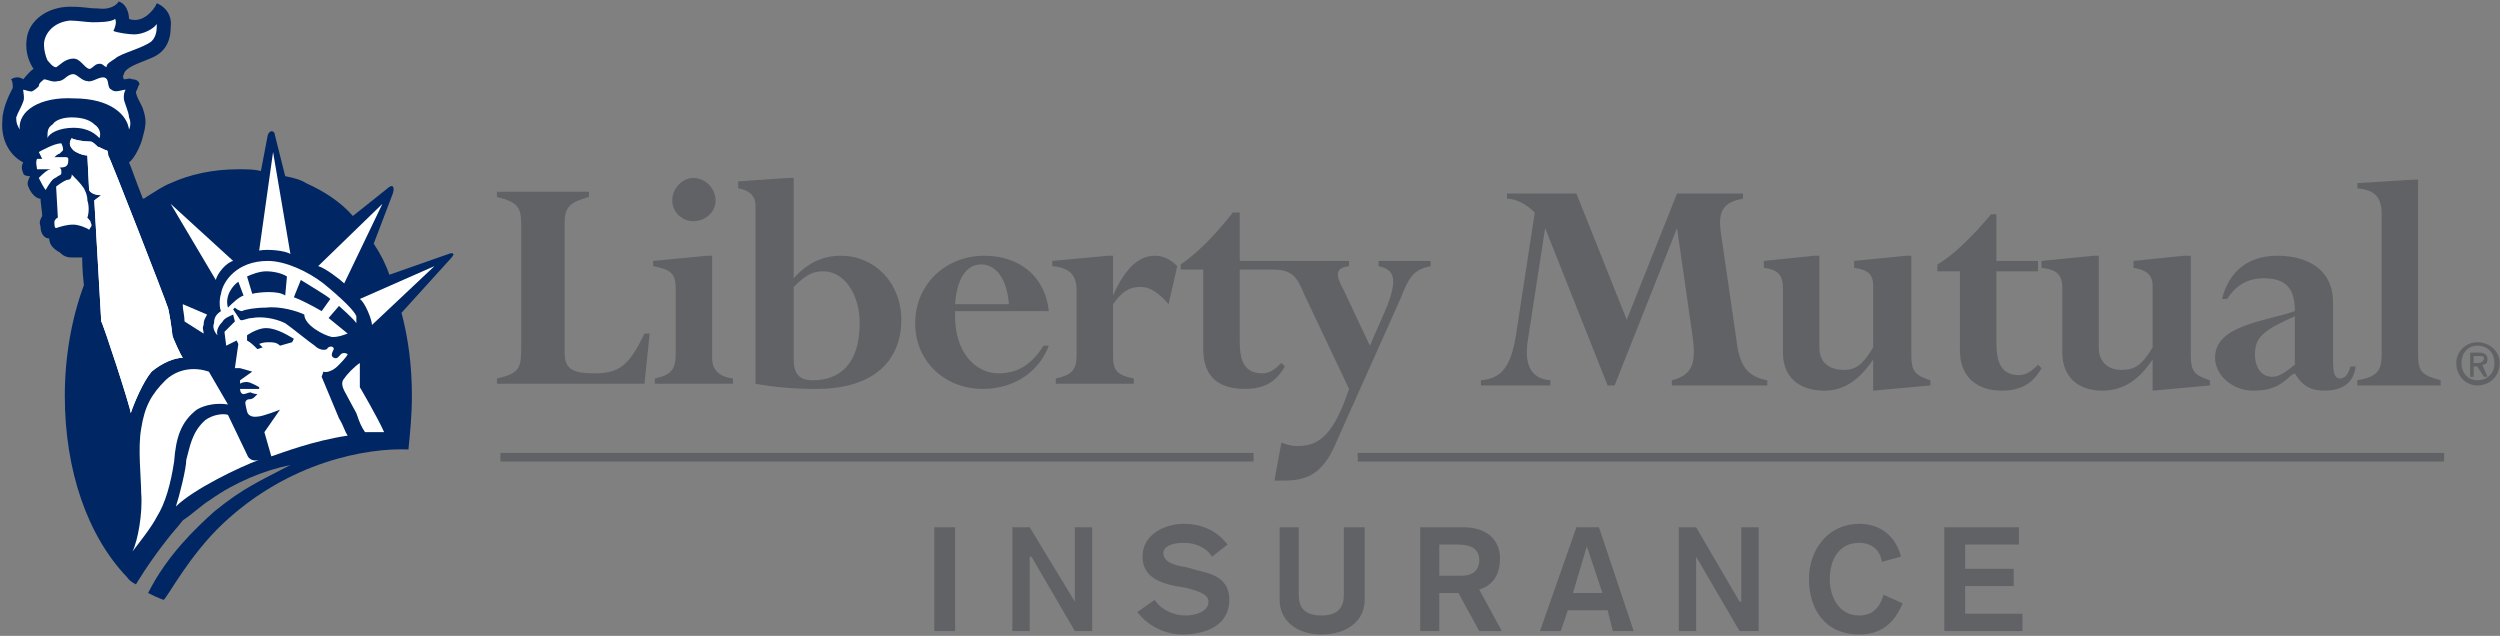
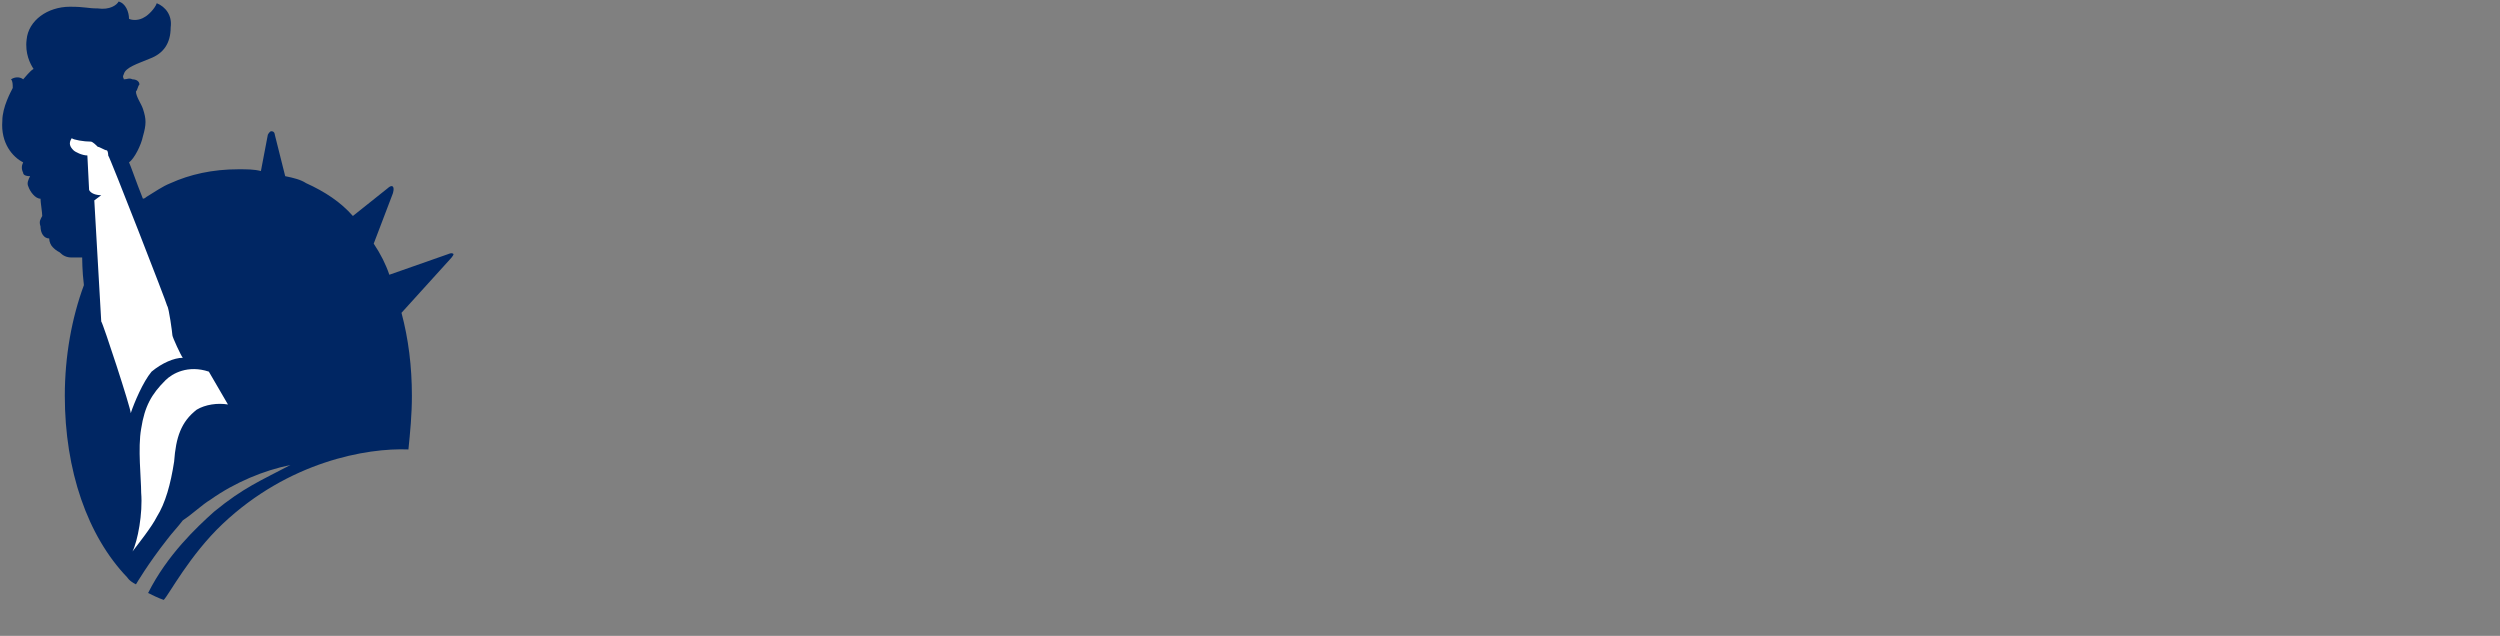
<svg xmlns="http://www.w3.org/2000/svg" width="173" height="44" viewBox="0 0 173 44" fill="none">
  <rect x="0" y="0" width="173" height="44" fill="#808080" stroke="none" />
  <g clip-path="url(#clip0_2_134)">
-     <path d="M39.073 24.4C39.073 25.477 39.551 25.836 41.112 25.836C42.794 25.836 43.515 25.358 44.597 23.084H44.958L44.597 26.554H34.387V26.195C35.948 25.836 36.069 25.477 36.069 24.041V15.544C36.069 14.348 35.83 13.989 34.387 13.629V13.27H40.755V13.629C39.434 13.989 39.073 14.348 39.073 15.422V24.4ZM49.279 24.759C49.279 25.597 49.761 26.075 50.722 26.195V26.554H45.315V26.195C46.397 25.956 46.758 25.597 46.758 24.52V19.971C46.758 18.896 46.397 18.654 45.197 18.416V18.056L48.918 17.697H49.279V24.759ZM47.958 12.312C48.801 12.312 49.518 13.031 49.518 13.867C49.518 14.707 48.801 15.305 47.958 15.305C47.24 15.305 46.519 14.707 46.519 13.867C46.519 13.031 47.24 12.312 47.958 12.312ZM54.925 19.853C55.764 19.013 56.246 18.775 56.968 18.775C58.407 18.775 59.489 20.33 59.489 22.366C59.489 25.118 58.167 26.315 56.246 26.315C55.286 26.315 54.925 25.836 54.925 24.878V19.853ZM54.925 12.312H54.564L51.083 12.551V13.031C51.8 13.148 52.282 13.508 52.282 14.227V26.554C53.604 26.794 54.925 26.913 56.486 26.913C60.689 26.913 62.371 24.759 62.371 22.127C62.371 19.611 60.567 17.697 58.167 17.697C56.968 17.697 55.886 18.177 54.925 19.256V12.312ZM66.091 21.049C66.213 19.373 66.813 18.298 67.895 18.298C68.973 18.298 69.695 19.373 69.816 21.049H66.091ZM72.577 21.53C72.338 19.134 70.538 17.697 68.134 17.697C65.374 17.697 63.331 19.732 63.331 22.366C63.331 24.998 65.374 26.913 68.013 26.913C70.055 26.913 71.859 25.836 72.577 23.921H72.216C71.377 25.238 70.416 25.836 69.095 25.836C67.534 25.836 65.974 24.4 66.091 21.53H72.577ZM80.865 21.049C80.144 20.213 79.544 19.853 78.944 19.853C78.101 19.853 77.623 20.213 77.023 21.049V24.639C77.023 25.597 77.262 25.956 78.462 26.195V26.554H73.059V26.195C74.141 25.956 74.498 25.597 74.498 24.639V20.092C74.498 19.013 74.02 18.537 72.82 18.416V18.056L76.662 17.697H77.023V20.451C77.862 18.537 78.823 17.697 79.905 17.697C80.505 17.697 80.983 17.939 81.465 18.416L80.865 21.049ZM95.396 18.056V18.416C96.478 18.654 96.718 19.256 95.996 21.17L94.796 23.921L92.993 20.092C92.393 19.013 92.393 18.537 93.353 18.416V18.056H85.79V14.707H85.308C84.108 16.263 82.787 17.579 81.704 18.298V18.654H83.265V24.161C83.265 26.195 84.469 26.913 86.151 26.913C87.468 26.913 88.311 26.434 88.911 25.358L88.672 25.118C88.189 25.597 87.829 25.836 87.35 25.836C86.151 25.836 85.79 24.998 85.79 23.682V18.654H88.072C89.393 18.654 89.75 19.134 90.232 20.33L93.353 26.913C92.393 29.786 91.432 30.863 89.872 30.863C89.511 30.863 89.272 30.863 88.672 30.623L88.189 33.256H88.911C90.711 33.256 91.671 32.538 92.514 30.503L96.957 20.568C97.556 19.013 97.917 18.654 98.999 18.416V18.056H95.396ZM120.254 24.161C120.498 25.358 120.976 26.075 122.297 26.315V26.674H115.69V26.315C117.133 25.956 117.373 25.118 117.133 23.323L116.051 15.782L111.73 26.674H111.248L106.923 15.782L105.724 23.562C105.485 25.118 105.845 26.195 107.284 26.315V26.674H102.481V26.315C103.924 26.195 104.524 25.358 104.885 23.323L106.206 14.707C105.606 14.106 104.885 13.75 104.285 13.75V13.391H109.088L112.57 22.127L116.051 13.391H120.615V13.75C119.176 13.989 118.933 14.707 119.055 15.903L120.254 24.161ZM123.379 19.971C123.379 19.013 123.019 18.654 122.058 18.537V18.056L125.54 17.697H125.9V24.041C125.9 25.118 126.622 25.597 127.583 25.597C128.422 25.597 128.904 25.238 129.621 24.041V19.732C129.621 19.013 129.265 18.654 128.304 18.537V18.056L131.903 17.697H132.264V24.52C132.264 25.717 132.507 25.956 133.585 26.315V26.674L129.621 27.033V24.878C128.661 26.315 127.583 27.033 126.261 27.033C124.458 27.033 123.379 26.075 123.379 24.4V19.971ZM135.628 18.775H134.068V18.298C135.146 17.697 136.589 16.263 137.788 14.825H138.149V18.056H141.031V18.775H138.149V23.682C138.149 25.118 138.51 25.956 139.71 25.956C140.192 25.956 140.553 25.717 141.031 25.238L141.274 25.477C140.67 26.554 139.831 27.033 138.51 27.033C136.949 27.033 135.628 26.195 135.628 24.28V18.775ZM142.713 19.971C142.713 19.013 142.352 18.654 141.274 18.537V18.056L144.873 17.697H145.234V24.041C145.234 25.118 145.956 25.597 146.795 25.597C147.759 25.597 148.238 25.238 148.959 24.041V19.732C148.959 19.013 148.477 18.654 147.638 18.537V18.056L151.119 17.697H151.602V24.52C151.602 25.717 151.841 25.956 152.923 26.315V26.674L148.959 27.033V24.878C147.998 26.315 146.916 27.033 145.477 27.033C143.795 27.033 142.713 26.075 142.713 24.4V19.971ZM158.804 25.238C158.204 25.717 157.726 26.075 157.244 26.075C156.522 26.075 156.044 25.477 156.044 24.52C156.044 23.323 156.644 22.844 158.804 21.885V25.238ZM161.447 20.928C161.447 18.537 159.526 17.697 157.605 17.697C155.562 17.697 154.244 18.775 153.762 20.689H154.123C154.723 19.732 155.562 19.256 156.644 19.256C158.204 19.256 158.804 19.971 158.804 21.53C156.766 22.245 153.28 22.487 153.28 24.759C153.28 25.956 154.484 27.033 155.922 27.033C157.005 27.033 157.726 26.794 158.565 25.956L158.804 25.836C159.287 26.674 159.887 27.033 160.847 27.033C162.168 27.033 162.89 26.434 163.007 25.358H162.651C162.529 25.836 162.29 26.195 161.929 26.195C161.569 26.195 161.447 25.836 161.447 24.998V20.928ZM164.811 14.825C164.811 13.629 164.329 13.148 163.129 13.031V12.672L166.971 12.434H167.332V24.52C167.332 25.717 167.571 25.956 168.893 26.315V26.674H163.129V26.315C164.45 26.075 164.811 25.717 164.811 24.52V14.825Z" fill="#616265" />
    <path d="M31.384 17.579C31.267 17.458 31.027 17.579 31.027 17.579L26.942 19.013C26.702 18.298 26.342 17.579 25.861 16.86L27.183 13.391C27.183 13.391 27.302 13.031 27.183 12.91C27.062 12.793 26.822 13.031 26.822 13.031L24.42 14.946C23.58 13.989 22.499 13.27 21.178 12.672C20.817 12.434 20.337 12.312 19.736 12.191L19.016 9.319C19.016 9.319 19.016 9.081 18.776 9.081C18.656 9.081 18.535 9.319 18.535 9.319L18.055 11.836C17.575 11.714 17.095 11.714 16.494 11.714C14.693 11.714 13.131 12.074 11.81 12.672C11.21 12.91 10.729 13.27 10.129 13.629C10.129 13.629 10.009 13.75 9.889 13.75C9.408 12.551 9.048 11.476 8.928 11.234C9.288 10.996 9.769 10.038 9.889 9.44C10.129 8.604 10.129 8.245 9.889 7.526C9.769 7.166 9.408 6.686 9.408 6.33C9.528 6.209 9.528 5.971 9.648 5.85C9.648 5.611 9.408 5.49 9.168 5.49C8.928 5.373 8.808 5.49 8.568 5.49C8.568 5.373 8.447 5.373 8.568 5.131C8.688 4.654 9.528 4.412 10.369 4.056C11.33 3.697 11.81 2.978 11.81 1.899C11.93 1.063 11.45 0.466 10.849 0.223C10.729 0.583 10.249 1.063 10.009 1.18C9.648 1.423 9.168 1.423 8.928 1.302C8.928 0.825 8.688 0.223 8.207 0.106C8.087 0.344 7.607 0.704 6.766 0.583C6.046 0.583 5.925 0.466 4.845 0.466C3.284 0.466 1.962 1.423 1.842 2.74C1.722 3.697 2.083 4.412 2.323 4.771C2.083 4.892 1.722 5.373 1.602 5.49C1.482 5.373 1.122 5.252 0.762 5.49C0.882 5.611 0.882 5.85 0.882 6.088C0.762 6.33 0.161 7.405 0.161 8.362C0.041 9.917 0.882 10.874 1.602 11.234C1.482 11.476 1.482 11.714 1.602 11.953C1.602 12.074 1.722 12.191 2.083 12.191C1.962 12.434 1.842 12.672 1.962 12.91C2.083 13.27 2.443 13.75 2.803 13.75C2.803 13.989 2.923 14.707 2.923 14.946C2.803 15.184 2.683 15.305 2.803 15.665C2.803 16.141 3.043 16.501 3.404 16.501C3.404 16.739 3.524 16.982 3.644 17.099C3.764 17.22 3.884 17.337 4.124 17.458C4.364 17.697 4.605 17.818 4.965 17.818H5.686C5.686 17.818 5.686 18.775 5.806 19.732C4.965 22.006 4.485 24.639 4.485 27.392C4.485 32.538 6.046 37.086 8.808 39.958C8.808 39.958 8.928 40.197 9.408 40.437C9.408 40.437 10.249 39.001 11.57 37.325C11.93 36.846 12.291 36.487 12.651 36.009C13.372 35.53 13.972 34.932 14.573 34.572C16.254 33.376 18.295 32.538 20.097 32.179C18.055 33.256 16.854 33.735 14.812 35.411C13.612 36.487 11.57 38.402 10.249 41.035C10.489 41.155 10.97 41.394 11.33 41.514C11.69 41.155 13.131 38.402 15.413 36.248C19.977 31.94 25.381 30.983 28.263 31.102C28.383 29.905 28.503 28.708 28.503 27.392C28.503 25.358 28.263 23.443 27.783 21.647L31.145 17.939C31.145 17.939 31.384 17.697 31.384 17.579Z" fill="#002663" />
-     <path d="M6.166 15.903C6.046 15.782 5.445 15.544 5.085 15.544C4.605 15.544 4.244 15.665 3.884 15.782C3.764 15.782 3.764 15.544 3.764 15.305C3.884 15.067 4.004 15.067 4.004 15.067L3.884 12.91C3.884 12.91 4.485 12.434 4.725 12.434C4.845 12.434 4.965 12.312 4.965 12.074C5.205 12.312 5.565 12.672 5.806 13.031C5.925 13.27 6.046 13.508 6.046 13.867C6.166 14.227 6.166 14.707 6.046 15.067C6.166 15.184 6.286 15.305 6.286 15.422C6.406 15.665 6.286 15.665 6.166 15.903ZM25.741 22.487C25.741 22.127 25.261 20.928 24.901 20.689L30.063 18.416L25.741 22.487ZM11.81 14.106L16.134 18.056C15.653 18.177 15.053 18.896 14.932 19.373L11.81 14.106ZM14.332 21.768C14.212 22.006 14.092 22.127 14.092 22.487C13.972 22.724 14.092 22.844 14.092 23.084L12.771 22.245C12.771 21.885 12.651 21.409 12.651 21.17V21.049L14.332 21.768Z" fill="white" />
    <path d="M7.006 22.245C7.006 22.006 6.526 14.106 6.526 13.867L7.006 13.508C6.646 13.508 6.286 13.391 6.166 13.148L6.046 10.757C5.686 10.757 5.205 10.519 5.085 10.398C4.845 10.159 4.725 9.917 4.965 9.562C5.085 9.679 5.806 9.8 6.286 9.8C6.406 9.8 6.646 10.038 6.766 10.159C6.887 10.159 7.247 10.398 7.367 10.398C7.487 10.398 7.487 10.757 7.487 10.757C7.607 10.874 11.57 21.049 11.57 21.17C11.69 21.287 11.93 23.084 11.93 23.203C11.93 23.323 12.531 24.639 12.651 24.759C12.05 24.759 11.21 25.118 10.489 25.717C9.889 26.434 9.288 27.871 9.048 28.589C9.048 28.23 7.126 22.366 7.006 22.245ZM12.05 31.94C11.81 33.496 11.45 34.812 10.849 35.769C10.489 36.487 9.528 37.684 9.168 38.163C9.528 37.445 9.889 35.53 9.769 34.094C9.769 33.136 9.528 30.982 9.769 29.666C10.009 28.11 10.489 27.272 11.45 26.315C11.93 25.836 13.011 25.238 14.452 25.717L15.774 27.99C15.053 27.871 14.212 27.99 13.612 28.349C12.531 29.187 12.171 30.264 12.05 31.94Z" fill="white" />
-     <path d="M12.171 35.051C12.411 34.333 12.891 32.418 12.891 31.82C13.131 30.983 13.251 29.905 14.212 29.067C14.693 28.708 15.413 28.589 15.774 28.708L17.095 31.461C17.215 31.82 17.575 31.94 17.935 31.82C16.614 32.299 13.372 33.855 12.171 35.051ZM23.82 26.195C23.58 26.434 23.7 26.794 23.82 27.033C23.94 27.272 24.66 28.589 24.66 28.589C24.901 29.307 25.02 29.546 25.261 29.905H26.582C26.102 28.828 24.901 26.794 24.901 26.794V25.118C24.54 25.358 24.06 25.836 23.82 26.195ZM17.935 17.337C18.535 17.22 19.736 17.337 20.097 17.579L18.896 10.519L17.935 17.337ZM7.487 10.757C7.487 10.757 7.487 10.398 7.367 10.398C7.247 10.398 6.887 10.159 6.766 10.159C6.646 10.038 6.406 9.8 6.286 9.8C5.806 9.8 5.085 9.679 4.965 9.562C4.725 9.917 4.845 10.159 5.085 10.398C5.205 10.519 5.686 10.757 6.046 10.757L6.166 13.148C6.286 13.391 6.646 13.508 7.006 13.508L6.526 13.867C6.526 14.106 7.006 22.006 7.006 22.245C7.126 22.366 9.048 28.23 9.048 28.589C9.288 27.871 9.889 26.434 10.489 25.717C11.21 25.118 12.05 24.759 12.651 24.759C12.531 24.639 11.93 23.323 11.93 23.203C11.93 23.084 11.69 21.287 11.57 21.17C11.57 21.049 7.607 10.874 7.487 10.757ZM5.085 8.843C6.166 8.843 6.646 9.319 6.887 9.562C7.006 9.202 6.887 8.843 6.526 8.604C6.286 8.362 5.806 8.124 4.965 8.124C4.485 8.124 3.884 8.245 3.644 8.604C3.284 8.843 3.284 9.081 3.284 9.562C3.404 9.202 4.124 8.843 5.085 8.843ZM3.043 3.099C3.043 3.454 3.163 3.935 3.284 4.173C3.404 4.295 3.644 4.654 3.884 4.654C4.124 4.533 4.485 4.056 5.085 4.056C5.565 4.056 5.806 4.654 6.166 4.771C6.406 4.771 6.526 4.412 6.887 4.412C7.126 4.412 7.126 4.533 7.367 4.654C7.367 4.412 7.607 4.295 7.967 4.056C8.327 3.697 9.889 3.337 10.489 2.857C10.849 2.497 10.849 2.021 10.849 1.661C10.609 2.021 9.889 2.38 9.288 2.38C8.928 2.38 8.087 2.259 7.847 2.142C7.967 1.899 8.087 1.54 7.967 1.302C7.727 1.54 6.766 1.54 6.406 1.54C6.046 1.54 5.325 1.423 4.845 1.423C3.644 1.54 3.043 2.38 3.043 3.099Z" fill="white" />
-     <path d="M5.085 6.807C7.727 6.807 8.808 8.002 8.928 8.96C9.048 8.721 9.048 8.362 8.928 8.124C8.928 7.764 8.568 7.045 8.568 6.807C8.568 6.569 8.568 6.447 8.688 6.209C8.447 6.209 7.967 6.447 7.727 6.209C7.367 6.088 7.607 5.49 7.247 5.373C6.886 5.252 6.406 5.728 6.046 5.611C5.686 5.611 5.325 5.131 5.085 5.131C4.605 5.131 4.485 5.611 4.004 5.611C3.644 5.728 3.284 5.49 3.043 5.49C2.923 5.611 2.683 5.728 2.683 5.971C2.563 6.088 2.443 6.209 2.203 6.33C1.962 6.33 1.722 6.209 1.602 6.209C1.602 6.33 1.722 6.807 1.602 7.045C1.482 7.405 1.242 7.764 1.122 8.124C1.122 8.604 1.242 8.721 1.362 8.96C1.242 7.643 2.803 6.686 5.085 6.807ZM3.524 11.714C3.284 11.714 2.923 12.074 2.683 12.312C2.803 12.55 3.043 13.031 3.163 13.148C3.284 12.91 3.524 12.55 3.644 12.433C3.764 12.312 3.884 12.312 4.004 12.191C4.244 12.074 4.244 12.074 4.244 11.953C4.244 11.714 4.244 11.714 4.124 11.593C4.244 11.593 4.485 11.593 4.605 11.476C4.725 11.355 4.725 11.234 4.725 10.995C4.725 10.874 4.605 10.874 4.485 10.874H3.764C3.764 10.874 4.004 10.636 4.124 10.636C4.244 10.519 4.244 10.519 4.364 10.398C4.364 10.277 4.364 10.159 4.244 9.917C3.764 9.917 2.923 10.398 2.683 10.519L2.923 10.995H2.563C2.443 11.234 2.563 11.593 2.563 11.714H3.524ZM24.66 21.885C24.54 21.529 23.7 20.689 22.379 19.611C21.298 18.775 19.736 18.056 18.535 18.056C16.374 18.056 15.413 19.494 15.293 20.33C15.173 20.689 15.173 21.287 15.293 21.53C14.932 21.768 14.812 22.006 14.812 22.366C14.693 22.604 14.812 22.964 15.053 23.203C14.932 22.844 15.173 22.487 15.413 22.244C15.533 22.006 15.893 21.885 16.134 21.768L16.254 22.244C16.014 22.487 15.653 22.844 15.533 22.964L15.653 23.921L16.374 23.562L16.494 23.802L16.254 25.477H16.614L17.455 25.716L16.614 26.315V26.554C16.614 26.554 16.734 26.434 17.095 26.434C17.334 26.434 17.935 26.793 17.935 26.793V26.913H16.614C16.614 27.152 16.734 27.272 16.854 27.272C16.974 27.272 17.214 27.152 17.334 27.152C17.334 27.152 17.575 27.272 17.815 27.272L17.575 27.512C17.575 27.512 17.455 27.631 17.214 27.631C17.095 27.631 16.974 27.751 16.974 27.871C16.974 27.99 17.095 28.469 17.095 28.469C17.214 28.948 17.815 28.828 17.815 28.828C18.175 28.828 19.376 28.349 19.376 28.349L18.295 29.905L18.776 31.581C19.496 31.341 21.658 30.503 24.06 30.145C23.82 29.786 23.82 29.546 23.459 28.948L22.259 26.075L22.379 25.716C22.619 25.836 23.099 25.597 23.339 25.358C23.58 25.118 23.94 24.759 24.06 24.52C23.94 24.4 23.7 24.4 23.58 24.52C23.459 24.639 23.339 24.878 23.099 24.759C22.859 24.639 22.979 24.4 23.099 24.161C23.099 23.921 22.739 23.921 22.619 24.161C22.379 24.28 22.018 24.161 21.778 23.921C21.418 23.682 20.097 22.604 19.736 22.366C19.016 22.006 18.055 21.885 17.455 22.006C17.095 22.006 16.734 22.244 16.614 22.127L16.134 21.408L16.254 21.287C16.374 21.408 16.614 21.53 16.734 21.53C16.974 21.408 17.695 21.287 18.415 21.287C19.376 21.17 20.577 21.529 21.058 21.768C21.058 22.487 22.379 23.203 22.979 23.323C23.459 23.323 23.7 23.203 24.06 23.083L22.739 22.006L23.459 21.17C23.459 21.17 24.54 22.127 24.66 22.366V21.885ZM17.095 23.203C17.095 23.203 17.575 22.844 18.175 22.724C18.896 22.604 19.736 23.083 20.337 23.442L20.217 23.682L19.376 23.921C19.136 23.682 18.896 23.682 18.535 23.682C18.175 23.682 17.935 23.802 17.935 23.802L18.175 24.041L17.815 24.161C17.575 23.921 17.334 23.682 17.095 23.562V23.203ZM15.774 21.287C15.533 20.451 16.134 19.732 16.494 19.494L16.854 20.451C16.494 20.568 16.014 21.049 15.774 21.287ZM19.736 20.451C19.256 20.092 17.935 20.213 17.455 20.33L17.095 19.134C17.334 19.013 17.935 18.775 18.415 18.775C18.896 18.775 19.496 18.896 19.857 19.134L19.736 20.451ZM22.259 21.53C21.658 21.17 20.697 20.689 20.337 20.568L20.817 19.373C21.178 19.611 22.619 20.451 22.859 20.689L22.259 21.53ZM22.018 18.415C22.499 18.537 23.58 19.373 23.82 19.611L26.462 14.106L22.018 18.415Z" fill="white" />
-     <path d="M171.418 23.682C172.257 23.682 172.978 24.28 172.978 25.118C172.978 26.075 172.257 26.674 171.418 26.674C170.696 26.674 169.975 26.075 169.975 25.118C169.975 24.28 170.696 23.682 171.418 23.682ZM171.418 26.315C172.135 26.315 172.618 25.836 172.618 25.118C172.618 24.4 172.135 23.921 171.418 23.921C170.814 23.921 170.336 24.4 170.336 25.118C170.336 25.836 170.814 26.315 171.418 26.315ZM170.936 24.4H171.535C171.896 24.4 172.135 24.52 172.135 24.878C172.135 25.118 172.018 25.238 171.775 25.238L172.135 26.075H171.896L171.418 25.358H171.175V26.075H170.936V24.4ZM171.175 25.118H171.535C171.657 25.118 171.896 24.998 171.896 24.759C171.896 24.639 171.657 24.639 171.535 24.639H171.175V25.118ZM34.627 31.94H86.747V31.341H34.627V31.94ZM93.953 31.94H169.132V31.341H93.953V31.94ZM64.653 43.668H66.094V36.487H64.653V43.668ZM70.055 36.487H71.255L74.38 41.634V36.487H75.58V43.668H74.38L71.377 38.522H71.255V43.668H70.055V36.487ZM79.905 41.514C80.383 42.232 81.226 42.591 82.065 42.591C82.665 42.591 83.626 42.352 83.626 41.634C83.626 41.155 83.026 40.916 82.065 40.676L81.344 40.556C80.144 40.317 79.062 39.839 79.062 38.522C79.062 36.966 80.626 36.248 81.944 36.248C83.147 36.248 84.225 36.727 84.947 37.684L83.869 38.522C83.508 37.924 82.787 37.565 81.944 37.565C81.105 37.565 80.505 37.804 80.505 38.283C80.505 38.881 81.226 39.12 82.065 39.24L82.908 39.48C83.986 39.719 85.069 40.078 85.069 41.514C85.069 43.309 83.386 43.908 81.826 43.908C80.626 43.908 79.422 43.309 78.701 42.352L79.905 41.514ZM94.436 41.514C94.436 42.95 93.236 43.908 91.432 43.908C89.75 43.908 88.55 42.95 88.55 41.514V36.487H89.872V41.155C89.872 41.993 90.232 42.591 91.432 42.591C92.636 42.591 92.993 41.993 92.993 41.155V36.487H94.436V41.514ZM98.278 36.487H101.281C102.842 36.487 103.802 37.325 103.802 38.642C103.802 40.317 102.72 40.676 102.364 40.796L103.924 43.668H102.364L100.921 41.035H99.599V43.668H98.278V36.487ZM99.599 39.839H101.16C101.881 39.839 102.364 39.48 102.364 38.761C102.364 38.043 101.881 37.684 100.921 37.684H99.599V39.839ZM109.088 36.487H110.648L113.052 43.668H111.609L111.248 42.232H108.488L108.006 43.668H106.567L109.088 36.487ZM109.809 37.804L108.849 41.035H110.887L109.809 37.804ZM116.173 36.487H117.373L120.376 41.634H120.498V36.487H121.697V43.668H120.376L117.373 38.522V43.668H116.173V36.487ZM130.225 38.881C130.104 38.043 129.504 37.565 128.661 37.565C127.222 37.565 126.622 38.761 126.622 40.078C126.622 41.275 127.222 42.591 128.661 42.591C129.621 42.591 130.104 41.993 130.343 41.155L131.664 41.753C131.064 43.19 130.104 43.908 128.661 43.908C126.261 43.908 125.179 42.112 125.179 40.078C125.179 38.043 126.5 36.248 128.661 36.248C130.104 36.248 131.186 37.086 131.547 38.522L130.225 38.881ZM134.546 36.487H139.71V37.684H135.989V39.36H139.349V40.556H135.989V42.471H139.953V43.668H134.546V36.487Z" fill="#616265" />
  </g>
  <defs>
    <clipPath id="clip0_2_134">
      <rect width="173" height="44" fill="white" />
    </clipPath>
  </defs>
</svg>